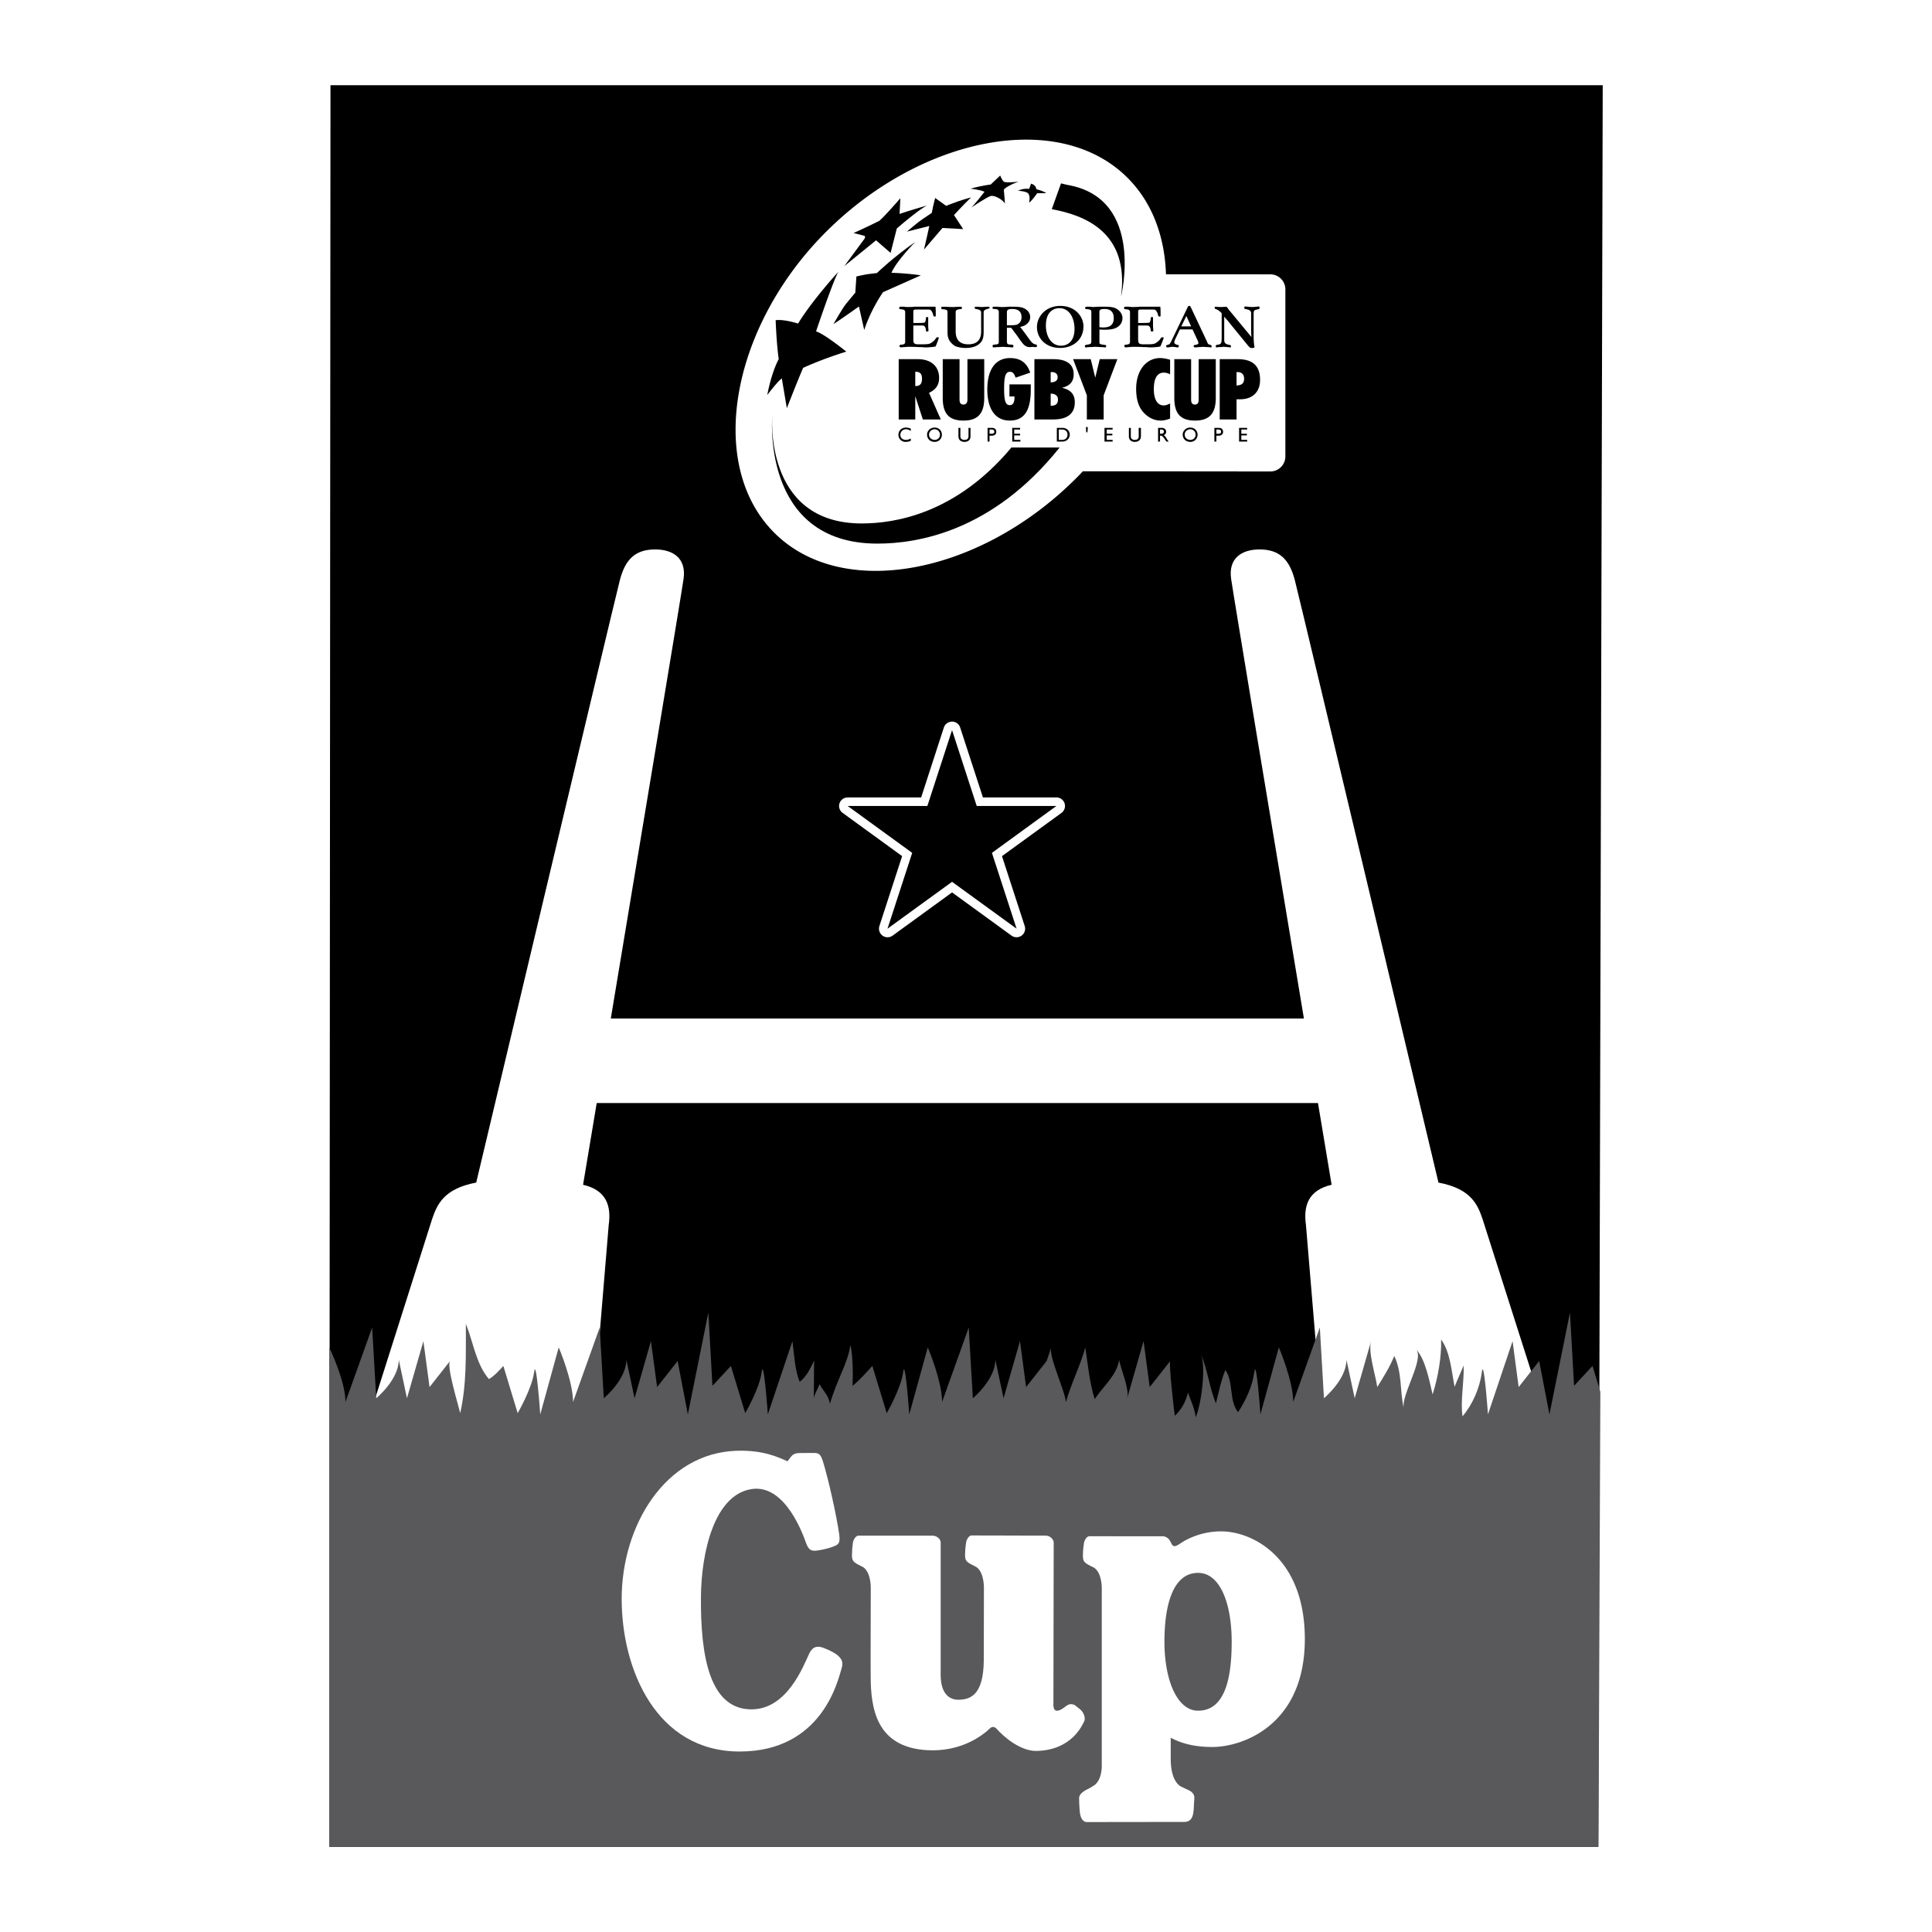
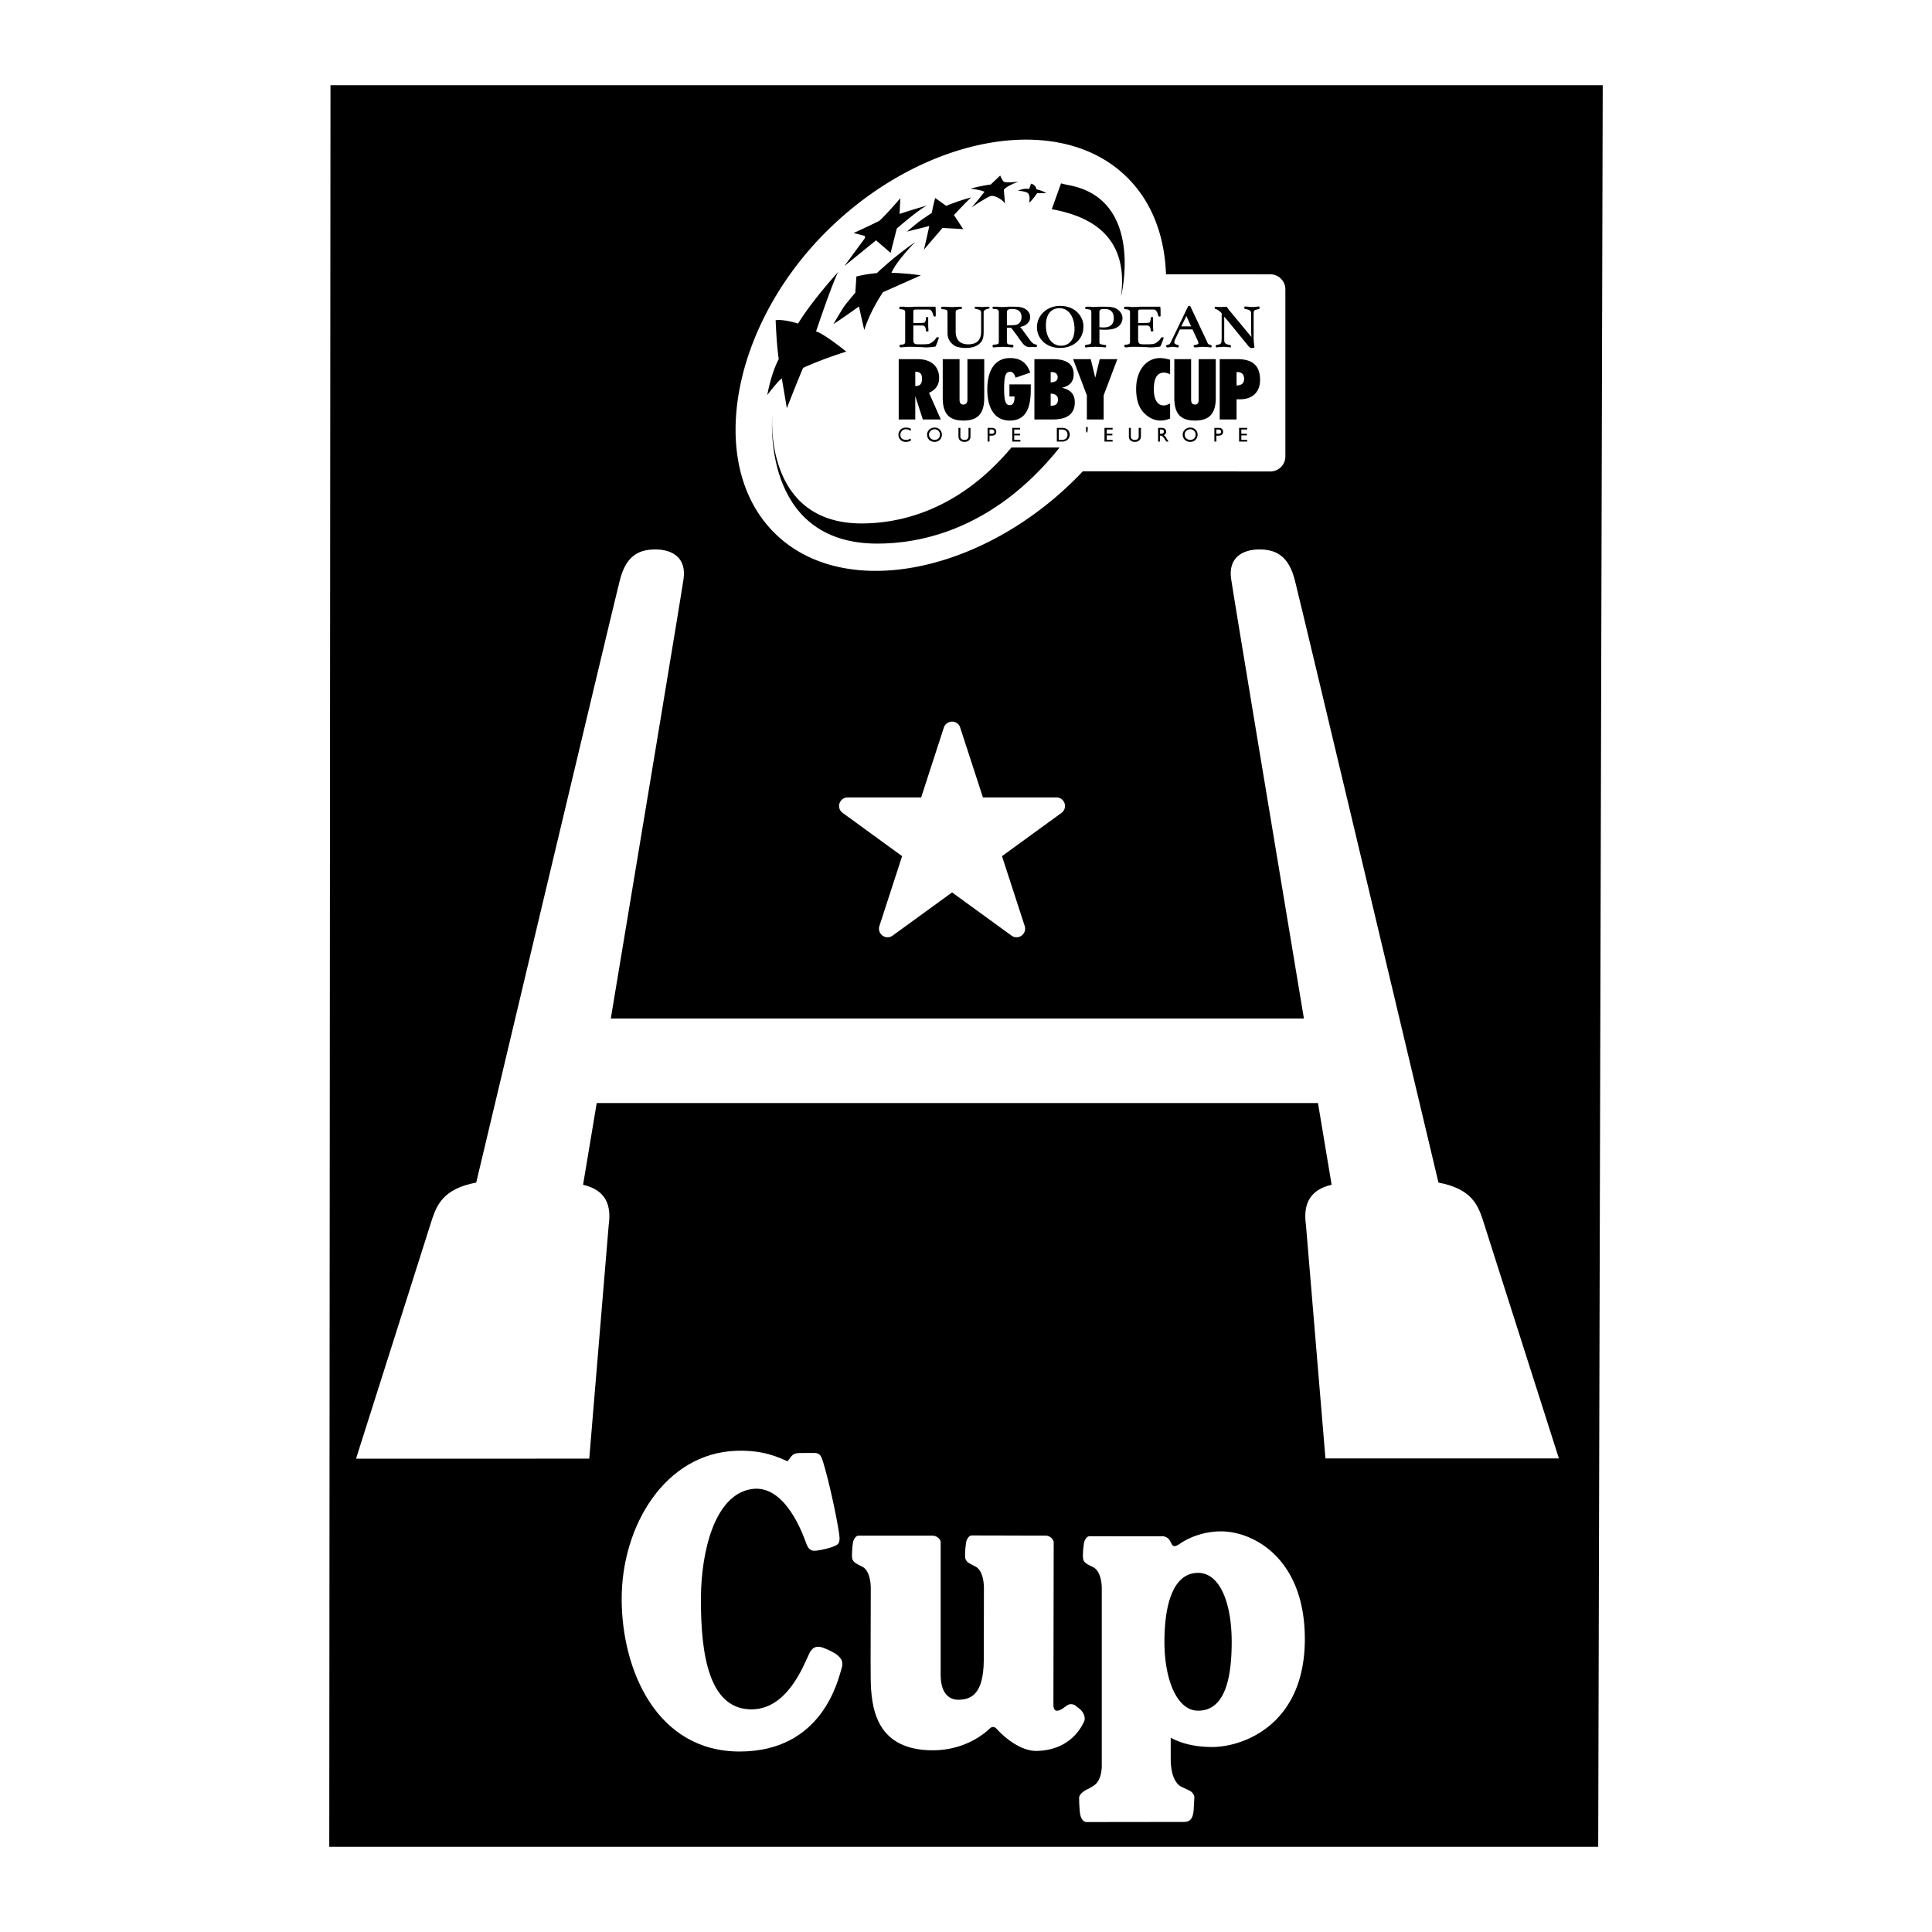
<svg xmlns="http://www.w3.org/2000/svg" width="2500" height="2500" viewBox="0 0 192.756 192.756">
  <g fill-rule="evenodd" clip-rule="evenodd">
    <path fill="#fff" d="M0 0h192.756v192.756H0V0z" />
    <path d="M159.904 8.504H32.972l-.121 175.748h126.602l.451-175.748z" />
    <path d="M106.213 80.149a.856.856 0 0 0-.816-.59h-7.33l-2.271-6.976a.847.847 0 0 0-.81-.588.865.865 0 0 0-.816.588l-2.266 6.976-7.333.003a.856.856 0 0 0-.813.589.844.844 0 0 0 .315.953l5.932 4.313-2.268 6.974a.866.866 0 0 0 .312.957.859.859 0 0 0 1.006 0l5.932-4.312 5.934 4.312a.856.856 0 0 0 1.315-.957l-2.268-6.974 5.936-4.313a.856.856 0 0 0 .309-.955z" fill="#fff" />
-     <path d="M94.986 72.845l-2.462 7.567h-7.953l6.439 4.679-2.464 7.565 6.44-4.677 6.44 4.677-2.461-7.565 6.431-4.679h-7.949l-2.461-7.567z" />
    <path d="M155.531 145.506l-7.611-23.865c-.473-1.377-1.078-3.031-4.404-3.656 0 0-13.609-57.265-14.328-60.091-.553-2.147-1.6-3.077-3.527-3.077-1.775 0-3.129.879-2.832 2.938.219 1.541 4.371 26.5 7.262 43.86H60.94c2.891-17.36 7.041-42.32 7.259-43.86.293-2.059-1.056-2.938-2.829-2.938-1.932 0-2.981.93-3.53 3.077-.72 2.826-14.328 60.091-14.328 60.091-3.321.625-3.928 2.279-4.405 3.656l-7.586 23.893 23.269-.004 1.941-23.309c.271-1.916-.23-3.477-2.558-4.016l1.361-8.156h71.961l1.361 8.156c-2.328.539-2.832 2.1-2.561 4.016l1.945 23.285h23.291z" fill="#fff" />
-     <path d="M159.668 138.867l-.785-2.586-1.838 1.984-.41-7.307-2.047 10.154-1.025-5.324-2.045 2.6-.609-4.582-2.455 7.307s-.412-5.82-.613-4.209c-.197 1.576-.93 3.221-1.924 4.41-.232-1.561.172-3.451.113-5.074-.293.711-.629 1.404-.904 2.121-.299-1.514-.436-3.496-1.346-4.723.053 1.764-.326 3.857-.85 5.486-.33-1.424-.732-3.523-1.633-4.482.816 1.008-1.543 4.588-1.24 5.865-.414-1.754-.143-3.514-.951-5.227-.43 1.08-1.09 2.133-1.697 3.107-.162-1.184-.932-3.477-.619-4.572l-1.633 5.686-.82-3.838c0 1.98-2.246 3.838-2.246 3.838l-.41-7.057-2.658 7.43c0-2.107-1.434-5.447-1.434-5.447l-1.838 6.686s-.408-5.814-.613-4.213c-.182 1.42-.857 2.82-1.613 3.996-.941-1.189-.414-2.922-1.266-4.215-.445 1.051-.66 2.229-.949 3.334-.637-1.535-.848-3.428-1.5-4.922.537 1.227.045 5.051-.516 6.305-.094-.881-.486-1.631-.773-2.463-.199.893-.664 1.725-1.305 2.316-.109-.604-.615-5.273-.465-5.463-.01.016-2.043 2.6-2.043 2.6l-.615-4.582s-1.635 5.689-1.635 5.695c.25-.875-.623-2.906-.811-3.828-.199 1.529-1.602 2.646-2.426 3.916-.512-1.592-.693-3.523-.941-5.154-.512 1.877-1.43 3.596-1.932 5.471-.088-1.174-1.76-4.602-1.461-5.479l-.465 1.361-2.047 2.6-.613-4.582-1.637 5.695-.818-3.838c0 1.98-2.246 3.838-2.246 3.838l-.411-7.057-2.658 7.43c0-2.107-1.43-5.447-1.43-5.447l-1.845 6.686s-.408-5.82-.613-4.209c-.203 1.609-1.636 4.084-1.636 4.084l-1.434-4.707c-.636.688-1.271 1.408-1.972 1.984.056-1.324.006-3.238-.218-4.086-.252 1.846-1.305 3.34-2.041 5.877-.144-.869-.679-1.283-1.035-1.957-.162.467-.455.863-.573 1.375.021-1.244.003-2.49.034-3.732-.402.838-.751 1.576-1.446 2.125-.489-1.213-.542-2.711-.723-4.061l-2.455 7.307s-.408-5.82-.614-4.209c-.205 1.609-1.639 4.084-1.639 4.084l-1.43-4.707-1.842 1.984-.408-7.307-2.046 10.154-1.019-5.324-2.047 2.6-.617-4.582-1.632 5.695-.819-3.838c0 1.98-2.25 3.838-2.25 3.838l-.408-7.057-2.661 7.43c0-2.107-1.43-5.447-1.43-5.447l-1.841 6.686s-.412-5.82-.614-4.209c-.206 1.609-1.639 4.084-1.639 4.084l-1.427-4.707c-.464.494-.881.977-1.436 1.309-1.277-1.453-1.579-3.725-2.306-5.512-.012 3.15.1 5.896-.563 8.91-.156-.701-1.396-4.717-1.016-5.199l-2.044 2.6-.614-4.582-1.639 5.695-.816-3.838c0 1.98-2.25 3.838-2.25 3.838l-.408-7.057-2.66 7.43c0-2.107-1.623-5.447-1.623-5.447v49.824h126.637l.184-45.385z" fill="#59595b" />
    <path d="M78.573 145.793c.399-.486.452-.803 1.172-.824.414-.008 1.24-.008 1.492-.008.536.002.673.246.866.844.526 1.676 1.333 5.268 1.623 7.252.131.93-.096 1.035-.501 1.209-.405.182-1.153.361-1.751.439-.58.072-.807-.121-1.031-.707-.224-.582-2.006-5.988-5.48-5.43-3.676.586-4.994 6.236-5.031 10.779-.044 5.895.869 10.996 4.813 11.191 3.77.189 5.433-4.406 5.991-5.557.399-.838.963-.729 1.368-.592.495.17 1.184.523 1.396.705.415.348.704.666.446 1.436-.324.984-1.841 8.219-10.15 8.219-8.312 0-11.771-8.178-11.771-15.229 0-7.309 4.346-14.537 11.449-14.775 2.707-.091 4.202.661 5.099 1.048zM98.166 158.332c-.006-.223-.047-1.754-.969-2.098-.504-.268-.863-.41-.9-.84-.037-.486-.002-.209-.002-.527-.007-.311.105-1.053.105-1.053s.159-.607.539-.621c.374-.012 6.77.029 7.334.014.566-.016.854.455.854.67 0 1.178-.029 16.172-.029 16.172s-.047.701.418.627c.402-.057.697-.381.988-.555.348-.209.723-.008.723-.008s0 .014.477.377c.477.369.607.967.465 1.248-.178.352-1.223 2.869-4.73 2.953-1.566.041-3.234-1.328-4.021-2.223-.23-.246-.48-.191-.639-.039-.826.797-2.963 2.373-6.275 2.186-5.1-.289-5.617-4.205-5.636-7.299-.019-2.199.009-5.848.009-8.969-.006-.219-.047-1.754-.962-2.094-.508-.268-.863-.414-.9-.844-.044-.484 0-.213-.003-.523-.009-.318.094-1.057.094-1.057s.168-.605.545-.617c.371-.01 6.77.012 7.333 0 .567-.016.866.43.866.643v13.297c.022 1.986 1.003 2.457 1.823 2.432 1.168-.033 2.448-.488 2.479-3.934l.014-7.318z" fill="#fff" />
    <path d="M121.834 152.785c-1.965 0-3.439.764-4.125 1.24-.691.48-.754.125-.963-.268v.006a.875.875 0 0 0-.83-.492c-.562.016-6.852-.008-7.223 0-.377.016-.535.617-.535.617s-.109.742-.109 1.057c.006.314-.031.041.01.523.037.434.393.576.896.842.922.342.967 1.875.969 2.1v17.863c-.047 1.082-.418 1.645-.818 1.889a8.738 8.738 0 0 1-.518.309c-1.041.469-.92.953-.92.953s-.012.486.061 1.287c.096 1.158.719 1.076.719 1.076l9.699-.012c.707-.006.912-.508.953-1.346l.062-1.125s-.004-.414-.506-.664c-.502-.242-.414-.201-.771-.367-.35-.152-1.082-.791-1.082-2.807v-2.094c.943.508 2.242.926 4.145.926 3.047 0 9.283-2.197 9.236-10.867-.043-8.025-5.205-10.646-8.35-10.646zm-2.303 17.891c-2.096 0-3.355-3.078-3.355-6.873 0-3.799.902-6.877 3.355-6.877 2.215 0 3.355 3.078 3.355 6.877.001 3.916-.784 6.873-3.355 6.873zM126.738 47.038c.832 0 1.504-.671 1.504-1.503V28.872c0-.83-.672-1.503-1.504-1.503l-10.408-.004c-.125-3.729-1.338-7.094-3.773-9.564-6.791-6.885-20.45-4.228-29.983 5.172-9.54 9.402-12.182 23.226-5.39 30.113 6.788 6.886 20.447 4.229 29.976-5.17.303-.294.592-.592.875-.896l18.703.018z" fill="#fff" />
    <path d="M91.123 33.791c0 .422.024.562.526.562.981 0 1.093 0 1.402-.252a1.15 1.15 0 0 0 .333-.367c.031-.053.059-.082.228-.082.028 0 .053 0 .053.056 0 0-.137.477-.33.866a6.48 6.48 0 0 1-1.038.087c-.087 0-.224-.033-.673-.033-.336-.024-.782-.024-1.093-.024-.053 0-.165.024-.305.024s-.252.033-.309.033c-.031 0-.112-.033-.14-.033-.028-.024-.028-.107-.028-.137 0-.084.028-.084.249-.111.199-.028.312-.056.312-.308v-2.907c0-.282-.196-.282-.424-.312-.165 0-.165-.025-.165-.14 0-.083.028-.112.14-.112h.308c.084 0 .252.029.281.029.305 0 .616 0 .781-.029h2.104c.025.252.025.42.025.729v.112c0 .084 0 .141-.084.141-.112 0-.137 0-.196-.252 0-.028-.112-.309-.224-.391-.056-.056-.165-.056-.389-.056h-1.122c-.221 0-.221.11-.221.25v1.09h.252c.81 0 .835-.028.895-.053.084-.115.112-.365.112-.422 0-.083 0-.111.084-.111h.112c.028 0 .028.028.028.168v.698c0 .084.025.418.025.477 0 .084-.025.084-.081.084h-.115c-.053 0-.053 0-.053-.143-.028-.192-.084-.446-.365-.446h-.894v1.315h-.001zM95.347 32.982c0 .365 0 1.371 1.258 1.371.867 0 1.283-.448 1.283-1.287v-1.821c0-.279-.084-.335-.504-.416-.109-.031-.137-.031-.137-.115 0-.083.027-.112.084-.112h.225c.105 0 .221.029.332.029.25 0 .422-.029.559-.029h.195c.084 0 .084.029.084.144 0 .024 0 .024-.137.053-.367.112-.451.168-.451.393v1.928c0 .589-.109.87-.361 1.122-.418.421-1.063.474-1.455.474-.281 0-.782-.053-1.09-.223-.505-.364-.698-.726-.698-1.316v-1.93c0-.306-.031-.335-.39-.391-.031 0-.196 0-.196-.025-.031 0-.031-.084-.031-.115 0-.083 0-.112.084-.112h.309c.193 0 .417.029.726.029.255 0 .445-.029.617-.029h.252c.027 0 .056.029.056.058 0 .17 0 .17-.087.17-.526.055-.526.165-.526.361v1.789h-.001zM100.459 32.702v1.287c0 .307.031.392.42.392.197.027.225 0 .225.167 0 .081 0 .114-.137.114-.088 0-.305-.033-.395-.033-.193 0-.418-.024-.502-.024s-.281.024-.475.024c-.195 0-.393.033-.477.033-.055 0-.086-.058-.086-.114 0-.14.031-.14.17-.167.449-.028.449-.085.449-.364v-2.826c0-.196 0-.336-.395-.361-.166 0-.225 0-.225-.084 0-.114 0-.144.086-.144h.449c.166.029.361.029.418.029.084 0 .336 0 .586-.029h.615c.141 0 .643 0 .955.144.307.139.641.42.641.894 0 .194-.053.389-.252.612-.113.112-.305.284-.754.366.193.225.336.419.922 1.228.252.339.365.479.701.535.057 0 .057.055.057.167a.09.09 0 0 1-.088.081h-.166c-.055 0-.139-.024-.195-.024-.027 0-.084.024-.141.024h-.137c-.48 0-.676-.304-1.236-1.117l-.418-.557a2.067 2.067 0 0 0-.197-.252h-.418v-.001zm0-.249c.393 0 .758 0 .979-.058.42-.17.48-.531.48-.755 0-.81-.701-.81-.951-.81-.305 0-.508.055-.508.305v1.318zM105.777 34.714c-1.512 0-2.32-1.034-2.32-2.068 0-1.119.922-2.125 2.32-2.125 1.564 0 2.32 1.118 2.32 2.041.001 1.371-1.089 2.152-2.32 2.152zm-.088-3.968c-.137 0-1.34 0-1.34 1.732 0 1.146.586 2.014 1.508 2.014.646 0 1.348-.419 1.348-1.674 0-1.038-.475-2.072-1.516-2.072zM109.689 34.127c0 .197.057.226.506.28.141.028.168.028.168.14 0 .081-.057.114-.084.114-.084 0-.25-.033-.445-.033-.168 0-.393-.024-.59-.024-.111 0-.305.024-.5.024-.172 0-.338.033-.393.033-.086 0-.113-.058-.113-.141 0-.085.027-.085.25-.14.367-.056.395-.056.395-.504v-2.742c0-.224-.115-.25-.336-.28-.256-.025-.281-.025-.281-.109 0-.114.053-.144.141-.144h.307c.143 0 .279.029.34.029.08 0 .357-.029.613-.029h.586c.672 0 1.008.084 1.258.282.164.11.477.418.477.837 0 .56-.336.84-.676 1.01-.303.137-.779.167-1.031.167-.197 0-.42 0-.59-.029v1.259h-.002zm0-1.481c.088 0 .197.024.369.024.42 0 1.062-.081 1.062-.92 0-.921-.701-.921-.926-.921-.506 0-.506.137-.506.361v1.456h.001zM113.553 33.791c0 .422.029.562.531.562.98 0 1.09 0 1.398-.252.168-.112.309-.31.336-.367.027-.053.057-.082.225-.082.025 0 .057 0 .057.056 0 0-.141.477-.338.866-.248.054-.756.087-1.033.087-.084 0-.225-.033-.674-.033-.336-.024-.812-.024-1.094-.024-.055 0-.168.024-.301.024-.145 0-.256.033-.316.033-.023 0-.105-.033-.133-.033-.031-.024-.031-.107-.031-.137 0-.084.031-.084.225-.111.225-.028.336-.056.336-.308v-2.907c0-.282-.195-.282-.42-.312-.168 0-.168-.025-.168-.14 0-.083.027-.112.143-.112h.309c.08 0 .248.029.277.029.305 0 .617 0 .781-.029h2.099c.029.252.029.42.029.729v.112c0 .084 0 .141-.082.141-.115 0-.143 0-.195-.252 0-.028-.115-.309-.225-.391-.059-.056-.172-.056-.396-.056h-1.117c-.223 0-.223.11-.223.25v1.09h.25c.812 0 .842-.028.896-.053.084-.115.113-.365.113-.422 0-.083 0-.111.08-.111h.113c.031 0 .031.028.031.168v.698c0 .084.027.418.027.477 0 .084-.027.084-.088.084h-.107c-.057 0-.057 0-.057-.143-.029-.192-.084-.446-.365-.446h-.895v1.315h.002zM117.719 32.869l-.471.977s-.088.196-.088.31c0 .169.225.226.307.252.088 0 .143.028.143.113 0 .083-.031.141-.143.141-.082 0-.25-.058-.502-.058-.137 0-.365.058-.473.058-.029 0-.145 0-.145-.141 0-.085.057-.085.225-.14.141-.028.195-.14.393-.561l1.537-3.189c.027-.083.086-.11.17-.11.057 0 .082.026.137.138l1.623 3.441c.031.112.084.224.223.28.195.055.227.055.227.167 0 .081 0 .114-.084.114-.057 0-.225-.033-.365-.033-.168 0-.336-.024-.389-.024-.115 0-.252.024-.367.024-.053 0-.334.033-.391.033-.168 0-.195-.058-.195-.114 0-.112.027-.112.195-.14.084-.027.281-.055.281-.167a.661.661 0 0 0-.057-.224l-.531-1.148h-1.26v.001zm1.119-.307l-.475-1.035-.504 1.035h.979zM122.141 33.905c0 .28.084.42.5.503.141.028.17.028.17.14 0 .081 0 .114-.057.114-.053 0-.197-.033-.365-.033-.141-.024-.277-.024-.332-.024-.057 0-.197.024-.365.024-.141 0-.281.033-.334.033-.027 0-.059-.033-.059-.114 0-.112 0-.112.225-.167.111 0 .252-.056.305-.168.057-.057.057-.504.057-.645v-2.152-.17c-.225-.223-.334-.306-.527-.391-.139-.056-.172-.056-.172-.14 0-.028 0-.112.057-.112.088 0 .365.029.504.029.197 0 .615-.029.615-.029.055.029.084.084.225.282l2.268 2.74c-.031-.477-.031-.587-.031-1.119V31.22c-.027-.252-.197-.309-.559-.39-.115 0-.115-.031-.115-.115 0-.112 0-.137.088-.137.027 0 .559.054.697.054.197 0 .646-.054.646-.054.055 0 .084.054.084.109 0 .144-.029.144-.141.168-.422.085-.449.112-.449.504v2.237c0 .477.057.839.057.896 0 .029.027.112.027.137 0 .086-.141.086-.141.086-.252 0-.279 0-.307-.028 0-.024-.141-.139-.141-.139l-2.125-2.603c-.221-.25-.252-.277-.305-.361v2.321zM91.316 37.093h.083c.393 0 .589.223.589.699 0 .502-.196.726-.672.726v-1.425zm-1.652 4.756h1.652v-2.324l.757 2.324h1.791l-1.174-2.658c.67-.308 1.006-.784 1.006-1.483 0-1.148-.788-1.874-2.128-1.874h-1.904v6.015zM94.057 35.834h1.676v4.028c0 .333.115.5.392.5.252 0 .396-.167.396-.5v-4.028h1.676v3.86c0 1.565-.641 2.267-2.072 2.267-1.455 0-2.068-.701-2.068-2.267v-3.86zM102.84 38.883c0 2.067-.645 3.078-2.098 3.078-1.398 0-2.238-1.094-2.238-3.108 0-2.013.84-3.129 2.264-3.129 1.062 0 1.682.475 2.016 1.453l-1.455.503c-.141-.391-.277-.587-.561-.587-.473 0-.586.532-.586 1.678s.113 1.651.561 1.651c.309 0 .475-.252.475-.785v-.083h-.506V38.35h2.129l-.001.533zM104.826 40.477v-1.203c.475 0 .727.226.727.589 0 .419-.225.614-.641.614h-.086zm-1.623 1.372h1.877c1.424 0 2.152-.589 2.152-1.708 0-.813-.42-1.258-1.289-1.455.787-.168 1.178-.617 1.178-1.339 0-1.01-.701-1.513-2.041-1.513h-1.877v6.015zm1.623-3.695v-1.033h.109c.365 0 .59.195.59.504 0 .335-.224.504-.699.529zM108.824 35.834l.449 1.846.448-1.846h1.758l-1.366 3.606v2.409h-1.677V39.44l-1.372-3.606h1.76zM115.791 41.961c-.59 0-1.146-.253-1.623-.729-.561-.558-.814-1.369-.814-2.435 0-1.874 1.037-3.073 2.381-3.073.365 0 .701.081 1.006.168v1.455a1.358 1.358 0 0 0-.617-.17c-.67 0-1.006.56-1.006 1.653 0 1.033.365 1.62.982 1.62.221 0 .42-.087.641-.196v1.508c-.305.115-.618.199-.95.199zM117.16 35.834h1.678v4.028c0 .333.111.5.389.5.256 0 .365-.167.365-.5v-4.028h1.707v3.86c0 1.565-.645 2.267-2.072 2.267-1.451 0-2.066-.701-2.066-2.267v-3.86h-.001zM123.371 37.121h.08c.449 0 .674.252.674.671 0 .445-.225.642-.754.67v-1.341zm-1.68 4.728h1.68v-2.013h.363c1.229 0 1.984-.73 1.984-1.93 0-1.404-.729-2.072-2.24-2.072h-1.787v6.015zM78.504 40.727s1.007-2.598 1.624-4.025c0 0 1.707-.81 4.305-1.621 0 0-2.208-1.792-3.016-2.015 0 0 1.592-4.754 2.209-5.93 0 0-2.545 2.767-4.003 5.145 0 0-1.371-.447-2.237-.336 0 0 .084 2.351.309 3.89 0 0-.67 1.117-1.146 3.578 0 0 1.121-1.483 1.455-1.646l.5 2.96zM89.83 19.779s-1.704 1.961-2.122 2.265c0 0-1.231.617-2.545 1.206l.981.251s.333.026.056.391c-.171.225-1.959 2.655-1.959 2.655l3.163-2.57 1.451 1.258.617-2.433s2.013-1.763 2.994-2.293c0 0-1.935.556-2.717.838l.081-1.568z" />
    <path d="M93.303 19.751s-.196.701-.336 1.483c0 0-.39.279-.95.645-.42.277-1.093.866-1.539 1.229l2.24-.56s-.42 1.929-.533 2.351l1.845-2.154 2.068.112-.919-1.399s.834-.922 1.704-1.763c0 0-.729.198-1.37.42-.642.225-1.116.421-1.116.421l-1.094-.785z" />
    <path d="M99.789 17.513l-.947.898s-.838.084-2.015.416c0 0 .951.085 1.396.307 0 0-.947 1.232-1.312 1.567 0 0 1.537-1.034 1.931-1.145.391-.112 1.229.391 1.422.755 0 0-.082-1.177-.109-1.343-.029-.196.98-.701 1.48-.841 0 0-1.256.141-1.48 0-.198-.168-.366-.614-.366-.614zM102.867 18.327s.477.084.533.557c0 0 .67.141.979.39h-.895s-.477.701-.812.953c0 0 .168-.671-.113-.953-.195-.193-1.006-.25-1.006-.25s.617-.282 1.119-.169c0 0 .111-.251.195-.528zM85.443 27.583s.729-.17 1.09-.223c.365-.057.95-.114.95-.114s1.652-1.595 3.833-3.105c0 0-1.873 1.875-2.377 3.079 0 0 1.203 0 2.938.248L88.1 29.15s-1.23 1.734-1.875 3.773l-.53-2.346s-1.511 1.09-2.545 1.76c0 0 .894-1.567 1.228-1.985.424-.529.956-1.149.956-1.149l.109-1.62zM105.721 44.645c-6.717 8.416-14.237 9.591-18.181 9.591-11.717 0-10.486-12.865-10.486-12.865s-.951 10.854 8.922 10.854c3.243 0 9.372-.926 14.937-7.58h4.808zM106.588 18.464c-.029 0-.053 0-.73-.168l-.922 2.574c3.191.587 7.777 2.237 6.91 8.727 0 .001 2.433-9.734-5.258-11.133z" />
    <path d="M90.87 42.996c-.168-.112-.311-.169-.477-.169-.336 0-.563.253-.563.56s.227.501.563.501a.965.965 0 0 0 .477-.14v.228a1.162 1.162 0 0 1-.504.111.699.699 0 0 1-.729-.7c0-.419.309-.728.757-.728.137 0 .278.028.477.112v.225h-.001zM93.247 42.659c.449 0 .726.337.726.7 0 .389-.277.727-.726.727-.477 0-.754-.338-.754-.727 0-.363.306-.7.754-.7zm0 1.229a.515.515 0 0 0 .533-.529.535.535 0 0 0-.533-.532c-.308 0-.558.253-.558.532 0 .308.25.529.558.529zM96.827 43.525c0 .335-.196.561-.617.561-.305 0-.586-.167-.586-.561v-.838h.193v.81c0 .169.031.224.087.282a.42.42 0 0 0 .305.109c.168 0 .252-.028.336-.109.059-.058.084-.167.084-.282v-.81h.196v.838h.002zM98.951 42.687c.307 0 .449.167.449.393 0 .225-.143.389-.477.389h-.197v.589h-.195v-1.371h.42zm-.224.586h.225c.141 0 .252-.055.252-.193 0-.112-.055-.226-.252-.226h-.225v.419zM101.777 42.854h-.589v.419h.589v.168h-.589v.447h.617v.17h-.813v-1.371h.785v.167zM105.441 42.687h.533c.529 0 .756.363.756.672 0 .362-.283.699-.756.699h-.533v-1.371zm.196 1.201h.307c.477 0 .561-.334.561-.529 0-.279-.168-.505-.561-.505h-.307v1.034zM108.352 42.854v-.251h.168v.251l-.032.281h-.109l-.027-.281zM111.008 42.854h-.588v.419h.56v.168h-.56v.447h.588v.17h-.813v-1.371h.813v.167zM113.83 43.525c0 .335-.223.561-.615.561-.309 0-.586-.167-.586-.561v-.838h.195v.81c0 .169.027.224.082.282.086.081.17.109.309.109s.254-.028.307-.109c.086-.058.086-.167.086-.282v-.81h.223v.838h-.001zM115.875 42.687c.279 0 .473.14.473.393a.35.35 0 0 1-.248.336c.139.082.221.197.305.363.059.109.115.164.195.279h-.225l-.195-.279c-.193-.282-.279-.31-.361-.31h-.084v.589h-.193v-1.371h.333zm-.141.586h.111c.223 0 .277-.109.277-.223s-.08-.196-.277-.196h-.111v.419zM118.754 42.659c.445 0 .729.337.729.7a.709.709 0 0 1-.729.727c-.477 0-.754-.338-.754-.727 0-.363.309-.7.754-.7zm0 1.229a.51.51 0 0 0 .531-.529.53.53 0 0 0-.531-.532c-.309 0-.559.253-.559.532 0 .308.25.529.559.529zM121.578 42.687c.307 0 .449.167.449.393 0 .225-.143.389-.477.389h-.193v.589h-.199v-1.371h.42zm-.221.586h.221c.141 0 .25-.055.25-.193 0-.112-.053-.226-.25-.226h-.221v.419zM124.43 42.854h-.582v.419h.554v.168h-.554v.447h.582v.17h-.807v-1.371h.807v.167z" />
  </g>
</svg>